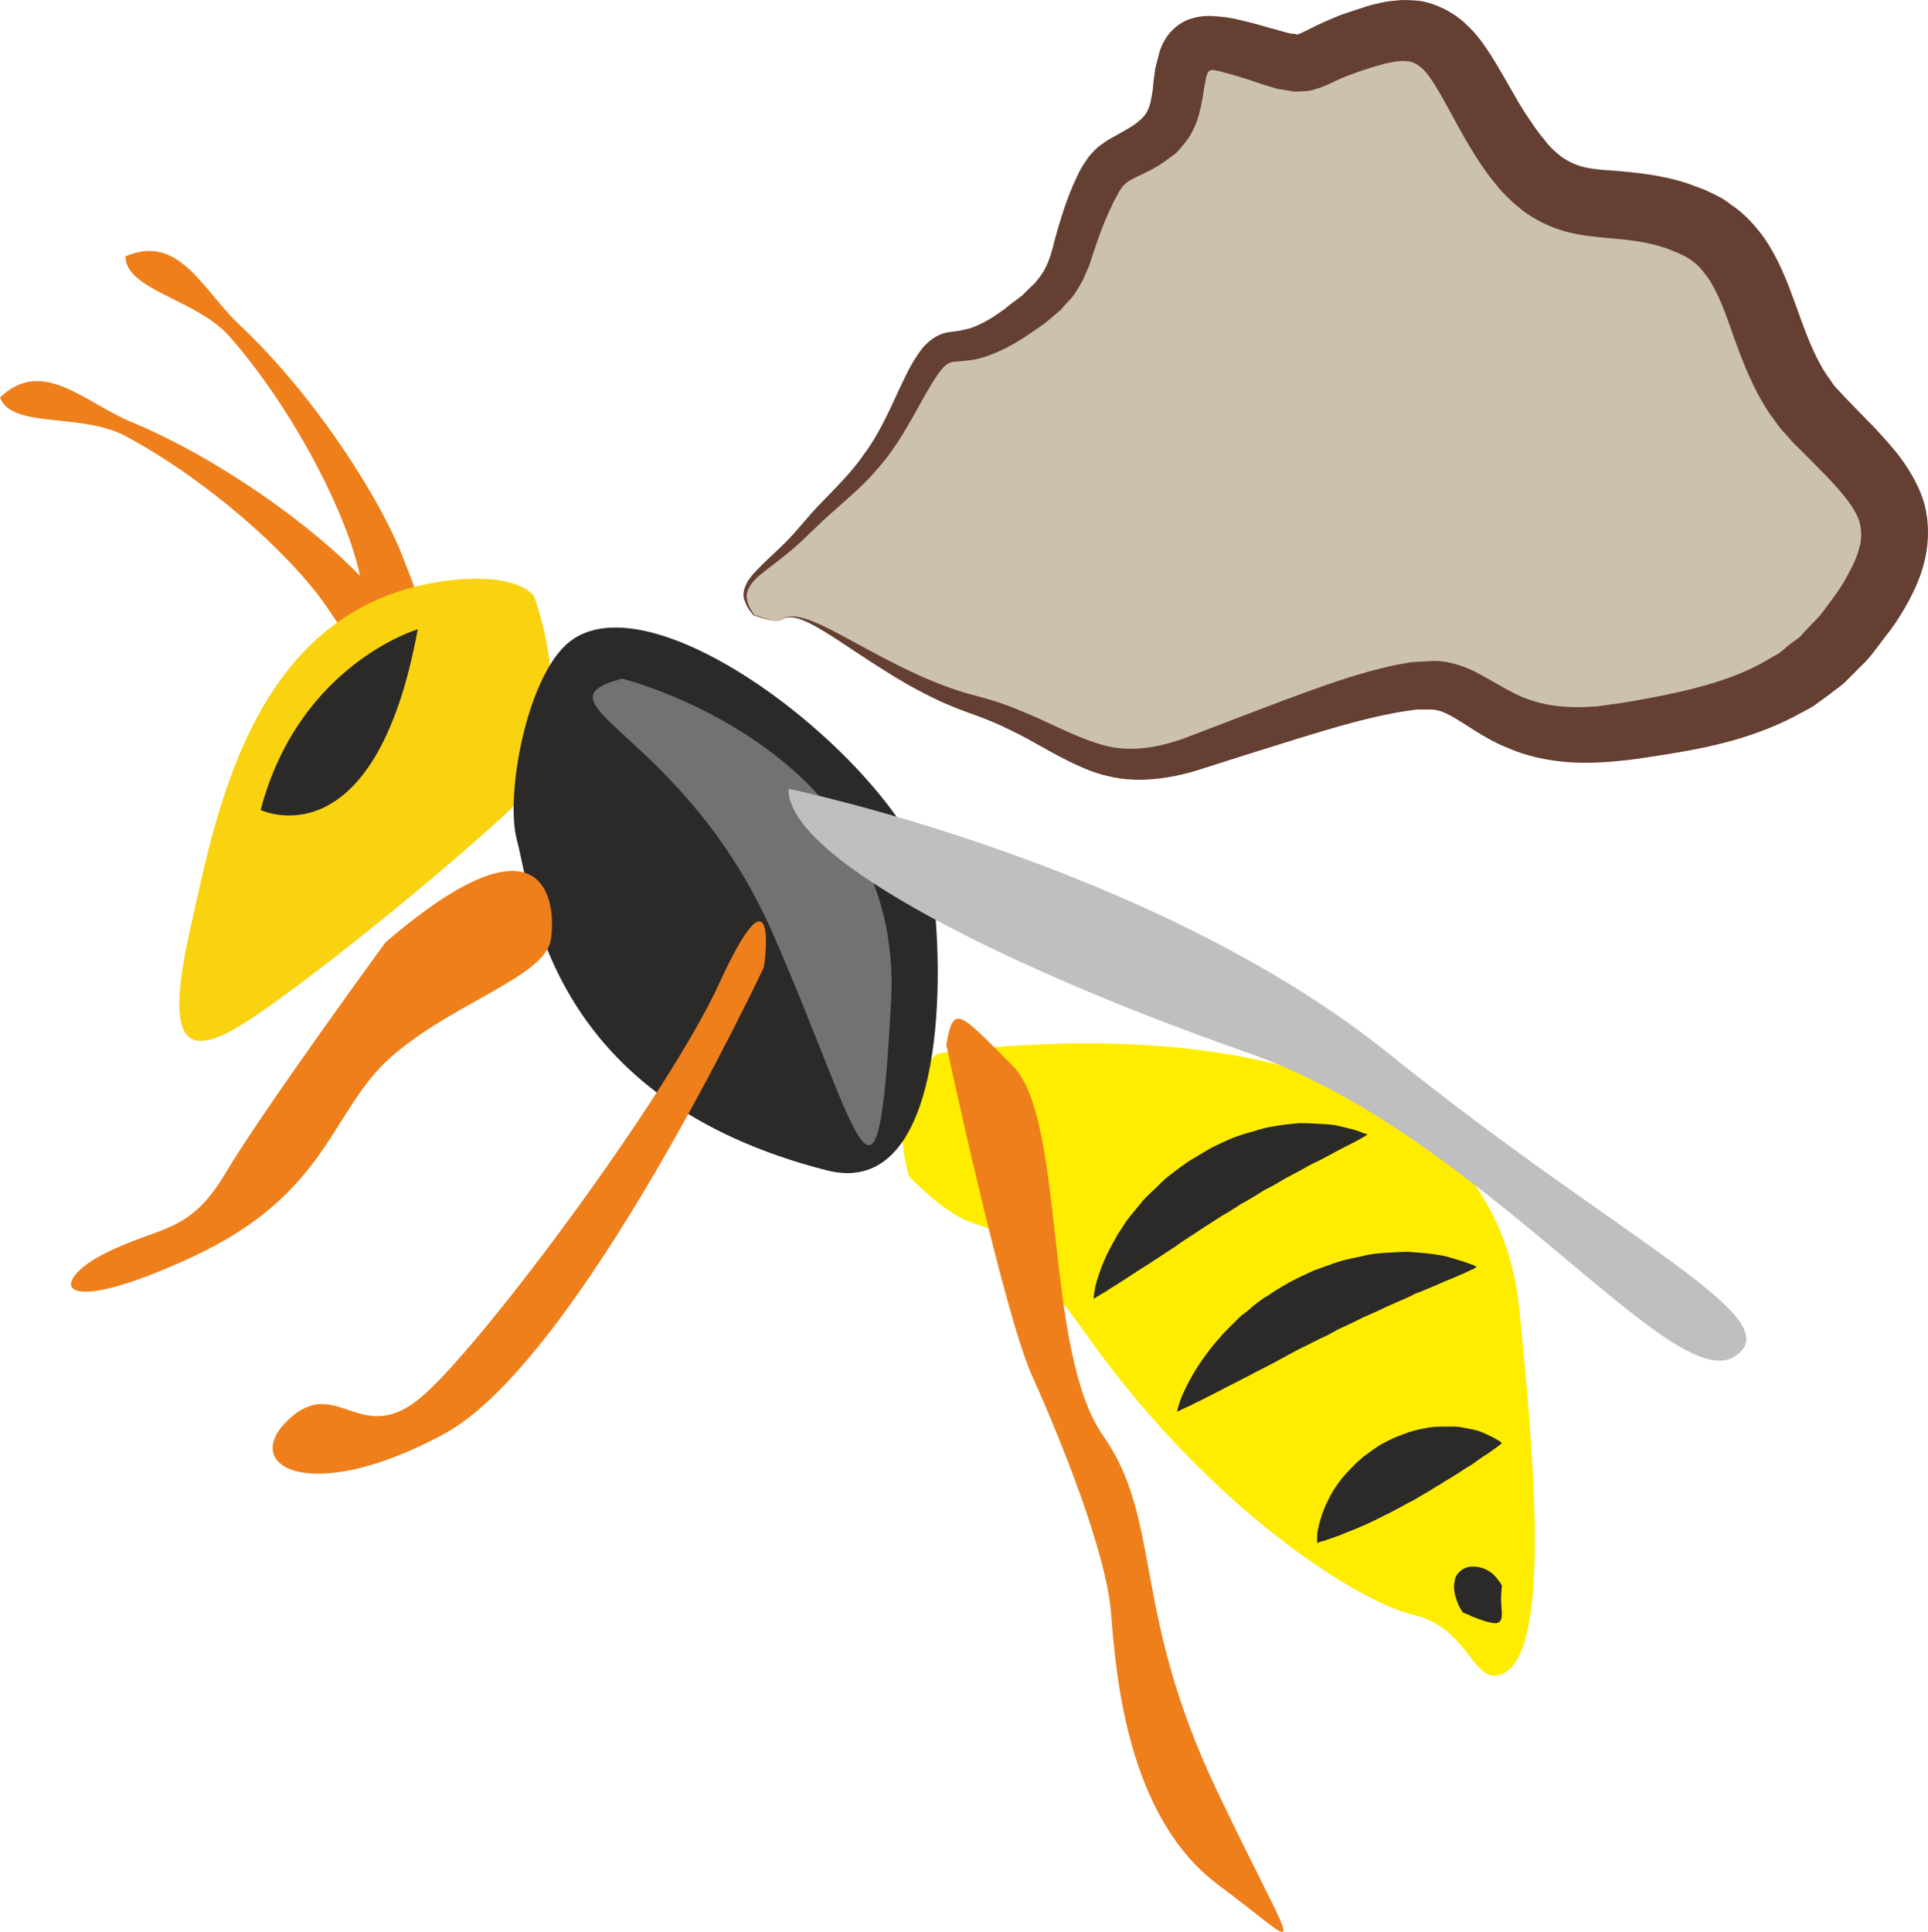
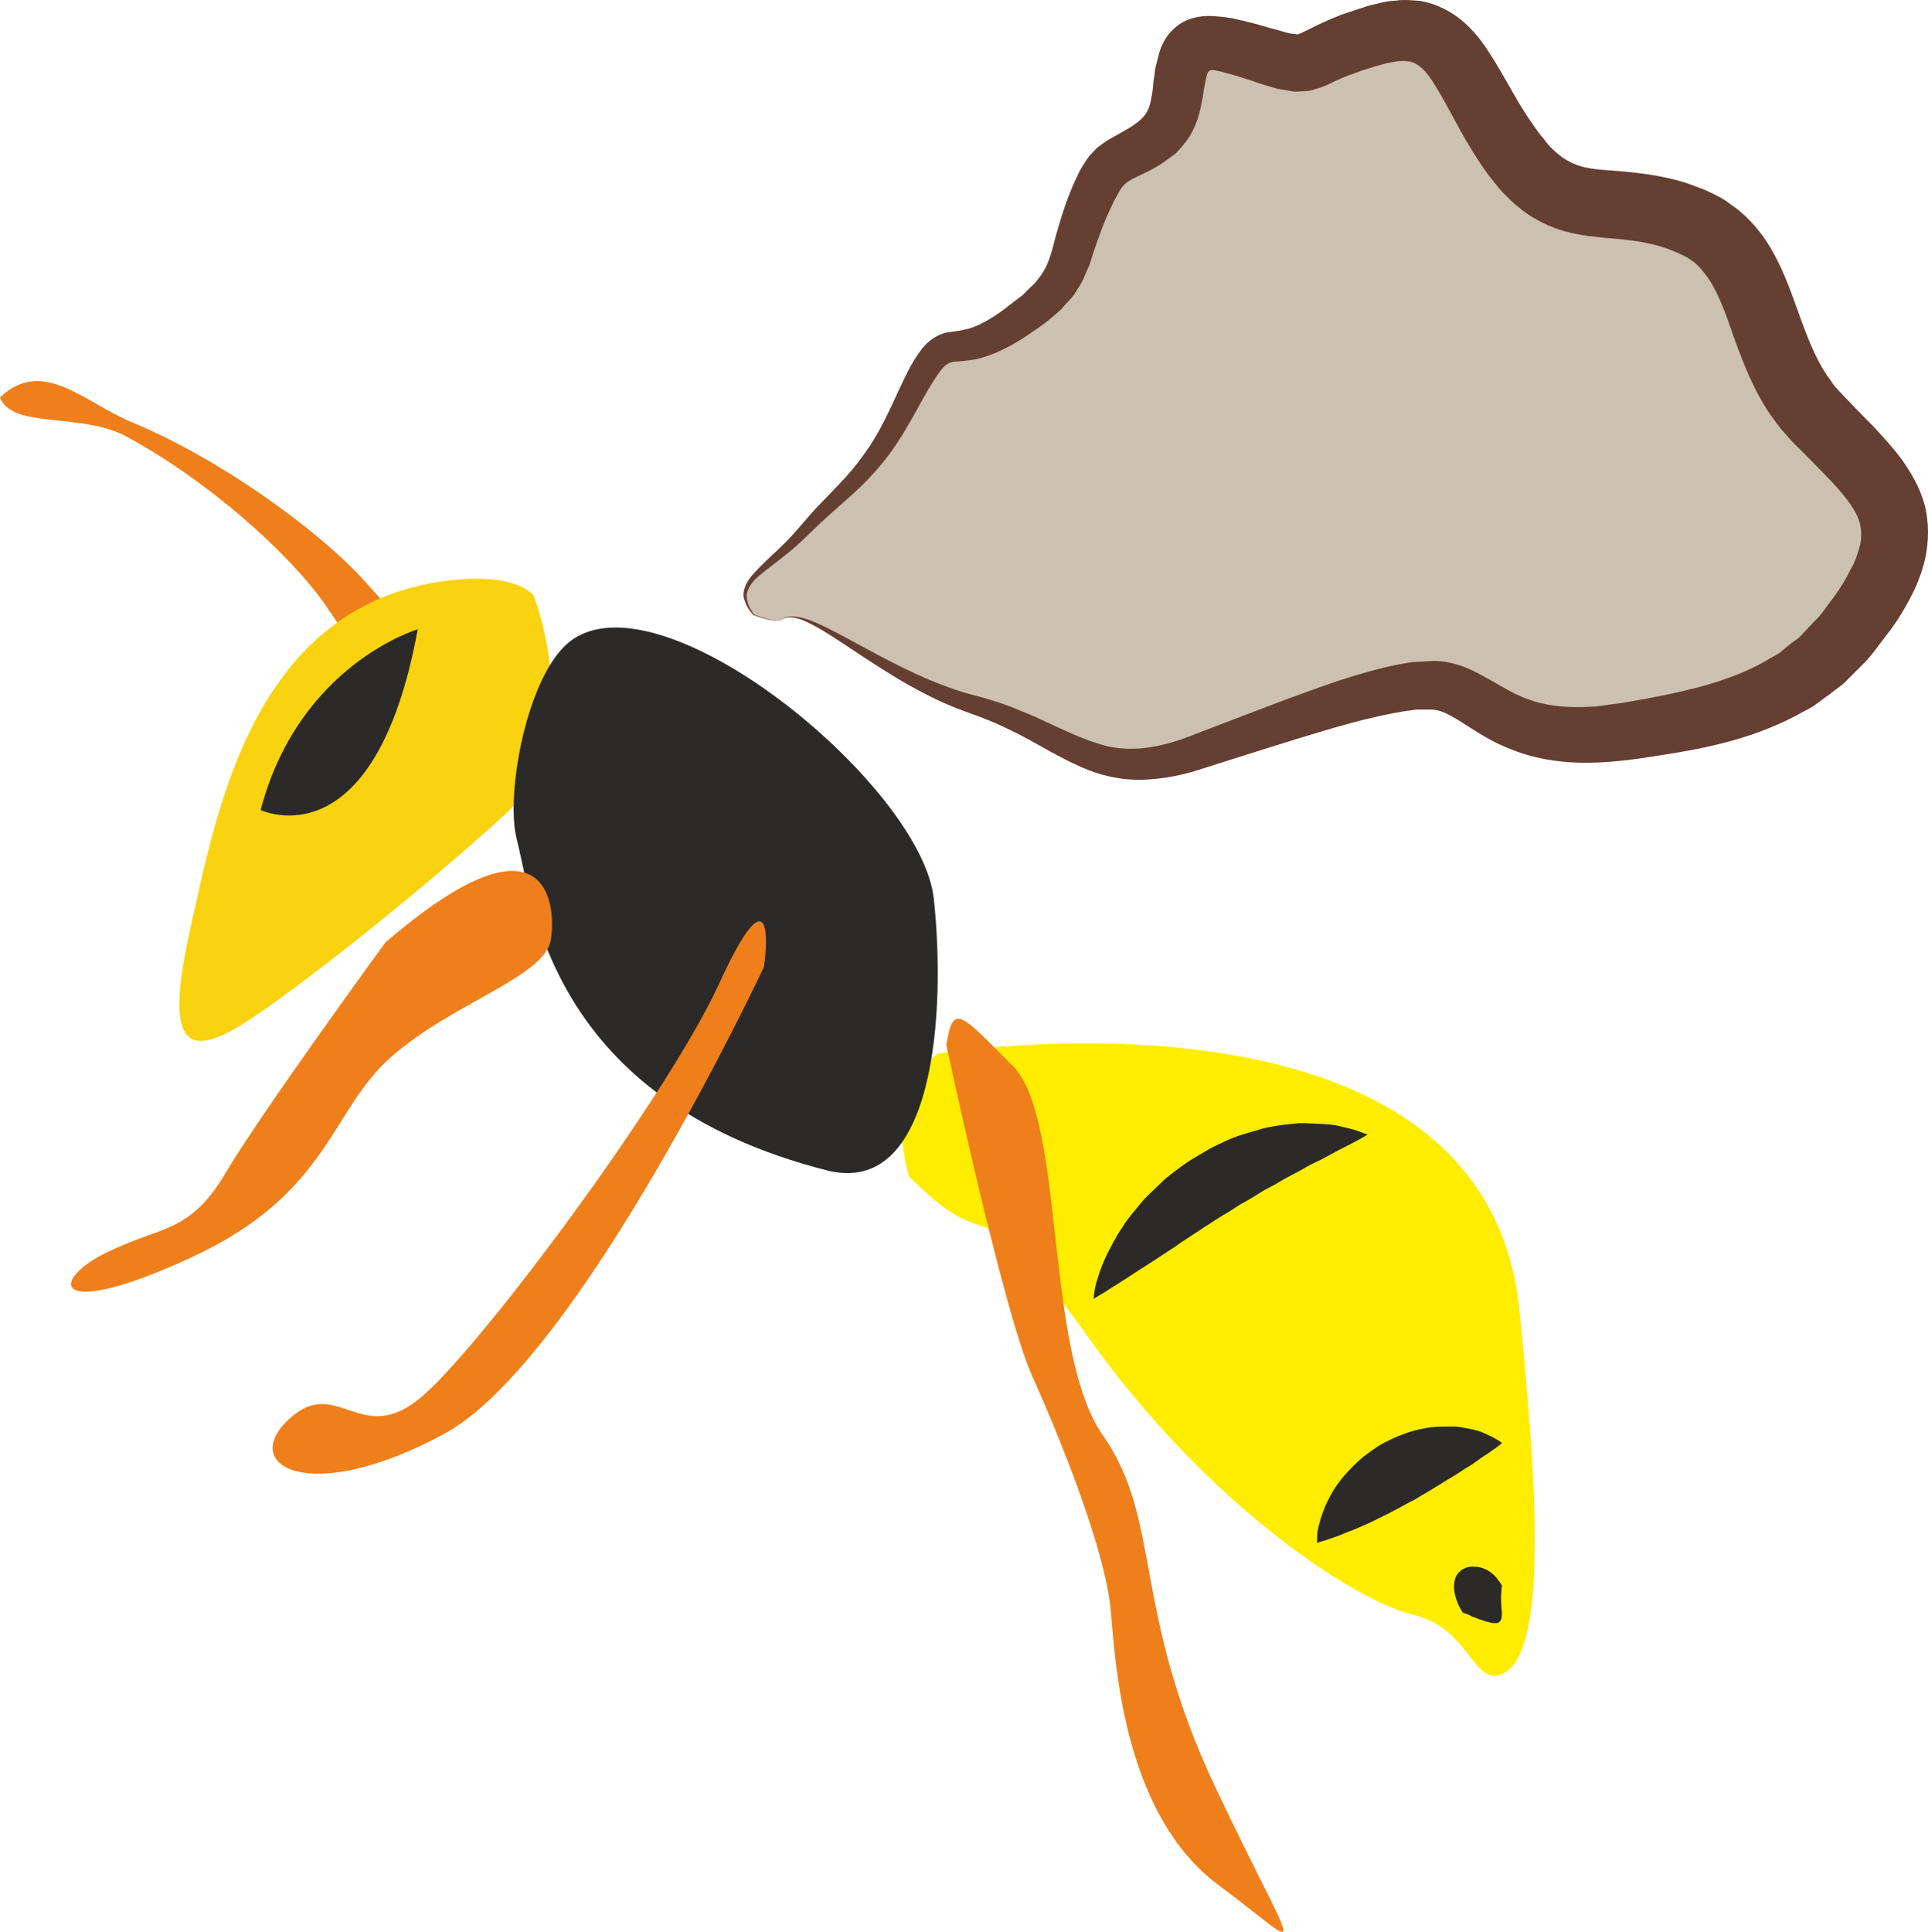
<svg xmlns="http://www.w3.org/2000/svg" id="svg43" viewBox="0 0 5547.629 5558.454" style="clip-rule:evenodd;fill-rule:evenodd;image-rendering:optimizeQuality;shape-rendering:geometricPrecision;text-rendering:geometricPrecision" version="1.1" height="55.585mm" width="55.476mm" xml:space="preserve">
  <defs id="defs4">
    <style id="style2" type="text/css">
   
    .fil4 {fill:#727271;fill-rule:nonzero}
    .fil3 {fill:#2B2A29;fill-rule:nonzero}
    .fil1 {fill:#FFED00;fill-rule:nonzero}
    .fil0 {fill:#EF7F1A;fill-rule:nonzero}
    .fil7 {fill:#653F32;fill-rule:nonzero}
    .fil5 {fill:#BFBFC1;fill-rule:nonzero}
    .fil6 {fill:#CCC0AE;fill-rule:nonzero}
    .fil2 {fill:#F9D210;fill-rule:nonzero}
   
  </style>
  </defs>
  <g transform="translate(-7740,-11901.47)" id="Vrstva_x0020_1">
    <g id="_612776784">
-       <path style="fill:#ef7f1a;fill-rule:nonzero" id="path7" d="m 8802,13687 c 0,0 -1,-3 -2,-11 -1,-7 -3,-19 -6,-33 -5,-28 -14,-69 -26,-118 -47,-178 -192,-455 -368,-656 -95,-107 -299,-133 -299,-230 155,-67 222,98 330,199 206,193 389,476 460,646 20,50 36,91 46,121 4,16 9,27 11,36 3,9 4,13 4,13 z" class="fil0" />
      <path style="fill:#ef7f1a;fill-rule:nonzero" id="path9" d="m 8764,13780 c 0,0 -2,-3 -5,-10 -4,-6 -10,-16 -17,-28 -15,-25 -38,-60 -67,-102 -106,-150 -339,-358 -574,-484 -127,-68 -327,-20 -361,-111 122,-117 242,14 379,71 260,108 531,309 657,443 36,39 66,73 86,97 10,13 18,22 23,30 6,7 8,11 8,11 z" class="fil0" />
      <path style="fill:#ffed00;fill-rule:nonzero" id="path11" d="m 10438,14933 c 0,0 1574,-256 1674,737 42,428 97,1021 -63,1052 -73,14 -87,-139 -244,-175 -157,-37 -578,-301 -930,-793 -351,-492 -249,-199 -519,-467 0,0 -80,-233 82,-354 z" class="fil1" />
      <path style="fill:#f9d210;fill-rule:nonzero" id="path13" d="m 9276,13616 c 0,0 159,406 -82,628 -241,221 -654,550 -788,623 -135,72 -191,26 -117,-300 74,-326 178,-938 757,-997 189,-19 230,46 230,46 z" class="fil2" />
      <path style="fill:#2b2a29;fill-rule:nonzero" id="path15" d="m 9380,13747 c -123,95 -187,440 -153,570 46,175 91,748 893,952 310,78 342,-456 307,-781 -34,-326 -785,-944 -1047,-741 z" class="fil3" />
      <path style="fill:#2b2a29;fill-rule:nonzero" id="path17" d="m 8942,13712 c 0,0 -342,101 -452,520 0,0 328,157 452,-520 z" class="fil3" />
      <path style="fill:#ef7f1a;fill-rule:nonzero" id="path19" d="m 10463,14908 c 0,0 163,764 246,950 83,185 214,508 228,685 14,177 46,587 309,782 263,195 237,237 -7,-277 -244,-515 -154,-771 -325,-1016 -172,-245 -106,-909 -260,-1064 -153,-153 -171,-181 -191,-60 z" class="fil0" />
      <path style="fill:#ef7f1a;fill-rule:nonzero" id="path21" d="m 8849,14613 c 0,0 -360,493 -462,667 -104,173 -185,147 -346,228 -161,81 -148,195 250,11 398,-184 398,-422 576,-578 179,-156 441,-229 458,-336 17,-107 -13,-390 -476,8 z" class="fil0" />
-       <path style="fill:#727271;fill-rule:nonzero" id="path23" d="m 9530,13854 c 0,0 814,202 774,929 -39,728 -85,387 -340,-195 -255,-582 -706,-662 -434,-734 z" class="fil4" />
      <path style="fill:#ef7f1a;fill-rule:nonzero" id="path25" d="m 9938,14684 c 0,0 -531,1133 -920,1343 -388,210 -590,92 -448,-41 141,-133 208,88 387,-69 178,-155 708,-870 852,-1185 144,-314 143,-140 129,-48 z" class="fil0" />
-       <path style="fill:#bfbfc1;fill-rule:nonzero" id="path27" d="m 10009,14171 c 0,0 1046,215 1726,761 679,547 1172,767 993,874 -181,107 -729,-642 -1396,-875 -667,-233 -1328,-555 -1323,-760 z" class="fil5" />
      <path style="fill:#2b2a29;fill-rule:nonzero" id="path29" d="m 10887,15638 c 0,0 0,-16 7,-44 8,-28 21,-67 44,-108 5,-11 12,-21 18,-33 7,-11 15,-22 22,-34 16,-22 35,-44 54,-67 11,-11 22,-22 33,-32 11,-11 22,-22 34,-32 26,-20 51,-40 79,-56 l 42,-25 c 14,-8 29,-14 43,-21 29,-14 59,-23 89,-31 28,-10 58,-14 86,-18 14,-1 27,-3 40,-4 13,0 26,0 39,1 24,1 46,2 66,5 19,4 37,9 50,12 14,4 24,8 31,11 8,2 11,3 11,3 0,0 -3,3 -10,7 -7,4 -17,10 -29,16 -12,6 -27,14 -43,22 -16,9 -34,18 -54,29 -9,4 -19,9 -29,14 -11,6 -21,12 -32,18 -21,11 -43,22 -65,36 -12,7 -23,12 -34,18 -12,7 -23,15 -34,21 -12,7 -23,14 -35,20 l -34,22 c -24,13 -46,29 -69,43 -23,15 -45,30 -67,44 -21,16 -44,29 -64,43 -21,14 -40,26 -59,38 -19,12 -36,24 -51,33 -16,11 -31,19 -42,27 -11,7 -21,12 -27,16 -7,5 -10,6 -10,6 z" class="fil3" />
-       <path style="fill:#2b2a29;fill-rule:nonzero" id="path31" d="m 11127,15963 c 0,0 3,-18 14,-45 12,-27 30,-64 59,-105 14,-20 30,-41 49,-62 18,-22 41,-42 62,-64 13,-9 25,-19 37,-30 13,-9 25,-20 39,-27 27,-19 56,-36 86,-51 l 45,-21 c 15,-6 31,-11 47,-17 30,-12 62,-19 93,-25 30,-8 61,-10 90,-11 14,-1 28,-2 41,-2 14,1 27,2 39,3 25,2 48,5 68,9 19,5 37,11 51,15 14,4 24,9 32,11 7,4 10,6 10,6 0,0 -3,1 -10,6 -7,2 -17,8 -31,14 -13,5 -28,13 -46,19 -17,8 -36,16 -58,25 -11,5 -21,9 -33,13 -10,6 -21,11 -33,16 -23,10 -47,20 -71,32 -12,6 -25,11 -38,17 -12,5 -24,12 -37,18 -12,6 -26,12 -39,18 l -37,20 c -26,11 -51,26 -76,37 -25,13 -50,27 -74,40 -24,13 -48,24 -71,37 -23,11 -44,23 -65,33 -20,11 -39,20 -56,29 -17,9 -33,16 -46,23 -12,6 -23,10 -30,14 -7,3 -11,5 -11,5 z" class="fil3" />
      <path style="fill:#2b2a29;fill-rule:nonzero" id="path33" d="m 11530,16341 c 0,0 -1,-13 1,-33 4,-21 11,-48 25,-79 7,-15 15,-31 25,-46 11,-17 23,-32 37,-47 14,-15 29,-30 46,-44 17,-12 34,-26 54,-37 19,-10 39,-20 60,-27 20,-8 42,-14 62,-17 21,-5 41,-5 61,-5 10,0 19,0 28,0 9,1 18,2 26,4 17,3 33,6 46,11 13,5 24,11 33,15 10,5 17,10 21,12 4,3 7,6 7,6 0,0 -3,1 -7,5 -4,3 -11,9 -19,14 -8,6 -18,13 -28,19 -11,7 -22,16 -34,24 -12,7 -25,15 -38,24 -13,8 -27,17 -41,25 -7,5 -14,9 -21,13 -7,4 -14,9 -21,13 -14,8 -29,17 -44,26 -15,7 -30,16 -45,24 -15,8 -30,16 -45,23 -15,8 -31,15 -45,22 -15,6 -29,13 -42,18 -15,5 -27,11 -40,16 -11,4 -23,8 -32,11 -9,4 -17,5 -23,7 -5,2 -7,3 -7,3 z" class="fil3" />
      <path style="fill:#2b2a29;fill-rule:nonzero" id="path35" d="m 11949,16541 c 0,0 -1,-2 -3,-5 -1,-2 -5,-8 -7,-12 -5,-10 -10,-24 -13,-37 -3,-14 -3,-27 0,-39 2,-12 10,-22 19,-29 10,-7 22,-11 36,-10 14,0 28,4 40,11 14,8 24,18 30,28 4,4 7,9 8,11 2,3 3,5 3,5 0,0 -1,1 -1,5 0,3 -1,9 -1,15 -1,10 -1,24 0,36 1,13 2,24 1,31 0,9 -3,14 -7,17 -4,4 -10,4 -20,3 -9,-2 -20,-4 -32,-9 -6,-1 -13,-5 -19,-7 -7,-2 -12,-5 -16,-7 -12,-5 -18,-7 -18,-7 z" class="fil3" />
    </g>
    <path style="fill:#ccc0ae;fill-rule:nonzero" id="path38" d="m 9988,13686 c 65,-59 286,164 553,243 267,79 347,237 626,142 280,-95 561,-207 701,-198 139,9 193,182 535,135 342,-47 546,-111 711,-364 165,-253 45,-347 -143,-537 -187,-190 -136,-474 -365,-569 -229,-95 -355,16 -508,-190 -153,-205 -165,-411 -394,-348 -229,64 -165,111 -318,64 -152,-48 -216,-64 -241,15 -26,79 0,174 -102,238 -101,63 -114,31 -178,189 -63,158 -25,206 -216,332 -190,127 -178,-29 -292,207 -114,236 -184,252 -299,378 -114,127 -225,153 -149,248 0,0 68,24 79,15 z" class="fil6" />
    <path style="fill:#653f32;fill-rule:nonzero" id="path40" d="m 9988,13686 c 0,-1 -1,3 -13,2 -11,0 -31,-4 -66,-16 h -1 v 0 c -5,-8 -18,-19 -25,-42 -11,-23 4,-57 29,-82 24,-27 55,-53 88,-86 16,-16 32,-34 49,-54 17,-20 35,-41 56,-62 40,-42 85,-85 122,-139 39,-52 69,-117 101,-187 18,-37 33,-73 64,-114 17,-22 43,-42 73,-48 l 21,-3 15,-2 c 10,-2 18,-4 27,-6 33,-10 68,-31 102,-56 17,-14 35,-27 52,-40 l 22,-22 12,-11 9,-11 c 26,-31 37,-62 49,-112 13,-48 29,-102 50,-152 5,-13 12,-26 18,-40 6,-13 15,-28 25,-42 4,-7 11,-15 18,-22 7,-8 14,-15 22,-20 17,-13 30,-20 43,-27 23,-13 47,-26 62,-38 14,-11 25,-22 31,-37 7,-13 10,-33 14,-58 1,-14 2,-26 5,-43 1,-8 1,-14 4,-25 l 9,-35 c 12,-47 48,-89 96,-102 23,-7 49,-8 75,-5 14,1 23,2 32,4 9,1 17,3 25,5 32,7 61,15 91,24 15,4 27,7 40,11 l 19,5 c 5,0 9,1 14,1 l 6,2 c 1,-1 2,-1 2,-1 1,-1 3,0 5,-2 2,-1 1,1 9,-4 l 17,-8 c 30,-16 61,-29 93,-42 l 48,-16 c 17,-5 30,-11 51,-15 19,-5 38,-9 60,-10 20,-3 44,-1 68,1 48,8 96,33 129,64 35,31 56,63 76,94 38,60 66,116 99,167 17,25 34,52 52,72 8,11 17,22 26,30 9,9 18,16 27,23 18,12 36,21 58,27 22,6 51,9 84,11 65,5 149,13 224,39 l 29,11 14,5 15,7 c 21,10 42,20 60,35 40,26 72,62 98,98 50,74 74,149 98,214 25,70 49,132 83,182 9,11 16,25 26,35 l 15,16 c 4,5 12,13 18,19 26,27 52,54 78,80 26,29 53,57 79,93 25,36 50,77 64,128 13,51 12,105 2,152 -5,23 -12,46 -20,65 -8,22 -18,40 -27,58 -20,37 -41,70 -65,100 -24,31 -45,63 -74,90 l -42,42 c -13,14 -31,24 -46,37 l -48,35 c -16,10 -34,18 -51,28 -137,72 -279,97 -411,117 -33,5 -64,10 -99,13 -18,2 -35,3 -52,4 -18,1 -36,1 -54,1 -70,-1 -144,-13 -211,-42 -67,-26 -123,-70 -165,-93 -21,-11 -36,-17 -55,-18 h -35 c -11,-1 -26,3 -38,4 -105,16 -212,49 -314,80 -103,32 -201,63 -295,93 -51,15 -103,24 -155,25 -53,1 -104,-10 -149,-27 -90,-36 -158,-84 -227,-116 -34,-17 -68,-31 -101,-43 -34,-12 -68,-25 -99,-39 -62,-29 -116,-60 -163,-90 -94,-59 -163,-110 -214,-135 -26,-13 -47,-19 -62,-17 -15,2 -20,8 -20,8 0,0 5,-7 20,-10 15,-3 38,1 65,11 55,21 129,66 226,116 49,25 104,52 165,74 31,12 63,21 98,30 36,10 74,22 111,38 75,29 149,72 227,96 77,26 160,16 247,-15 91,-35 188,-72 288,-110 102,-37 207,-78 330,-103 17,-2 30,-7 49,-7 17,-1 35,-2 53,-3 40,0 82,14 113,29 65,33 107,64 156,81 48,18 100,24 156,23 l 42,-2 43,-6 c 29,-3 62,-10 93,-15 124,-23 248,-51 351,-110 12,-8 25,-14 38,-22 l 34,-28 c 12,-9 25,-16 34,-28 l 31,-33 c 22,-20 39,-47 58,-72 19,-25 35,-52 48,-78 7,-13 14,-27 18,-39 5,-13 8,-25 11,-37 4,-22 3,-42 -2,-61 -10,-38 -50,-87 -98,-136 -25,-26 -51,-52 -76,-77 -7,-7 -13,-12 -21,-21 l -22,-25 c -16,-16 -27,-35 -41,-53 -50,-74 -79,-153 -105,-224 -23,-68 -45,-127 -74,-169 -15,-20 -29,-38 -48,-50 -9,-7 -19,-12 -30,-17 l -8,-4 -10,-4 -20,-8 c -54,-19 -108,-26 -178,-31 -35,-4 -74,-7 -117,-19 -43,-12 -86,-33 -122,-60 -17,-14 -34,-28 -48,-43 -15,-14 -27,-30 -39,-45 -25,-31 -43,-60 -62,-91 -37,-60 -66,-121 -96,-170 -14,-24 -29,-46 -42,-58 -14,-13 -24,-18 -38,-22 -8,0 -15,-2 -26,-1 -10,0 -21,3 -33,5 -10,1 -26,7 -39,10 l -41,13 c -25,9 -51,18 -76,30 -17,8 -28,15 -57,23 -12,5 -26,6 -40,6 -7,1 -14,1 -21,1 l -16,-3 -31,-5 -24,-7 c -16,-5 -33,-10 -46,-15 -27,-9 -55,-18 -80,-24 -6,-2 -13,-4 -18,-5 l -11,-2 c -3,-1 -7,-2 -10,-1 -7,0 -12,6 -14,13 l -2,7 c -1,2 -2,11 -3,16 -3,11 -5,27 -7,41 -6,31 -12,67 -32,103 -9,18 -22,33 -35,48 l -10,11 -11,8 -23,17 c -29,20 -53,31 -79,43 -24,12 -30,16 -41,28 -5,7 -10,14 -15,25 -6,10 -11,19 -16,31 -22,45 -37,87 -53,135 -4,12 -8,24 -12,37 -6,13 -12,26 -17,39 -7,14 -15,26 -23,39 -8,13 -18,22 -28,33 l -14,16 -15,13 -30,25 c -20,15 -41,28 -61,42 -41,26 -86,50 -137,62 -12,2 -25,4 -37,5 -9,1 -18,2 -27,2 -13,2 -23,8 -32,18 -20,23 -41,60 -59,92 -38,69 -75,136 -122,190 -45,55 -96,96 -138,134 -22,19 -41,38 -60,56 -19,18 -37,36 -55,51 -36,30 -70,54 -96,76 -26,22 -39,48 -33,69 4,21 15,34 20,42 -1,0 0,0 -1,0 35,12 55,17 66,18 11,1 13,-3 13,-2 z" class="fil7" />
  </g>
</svg>